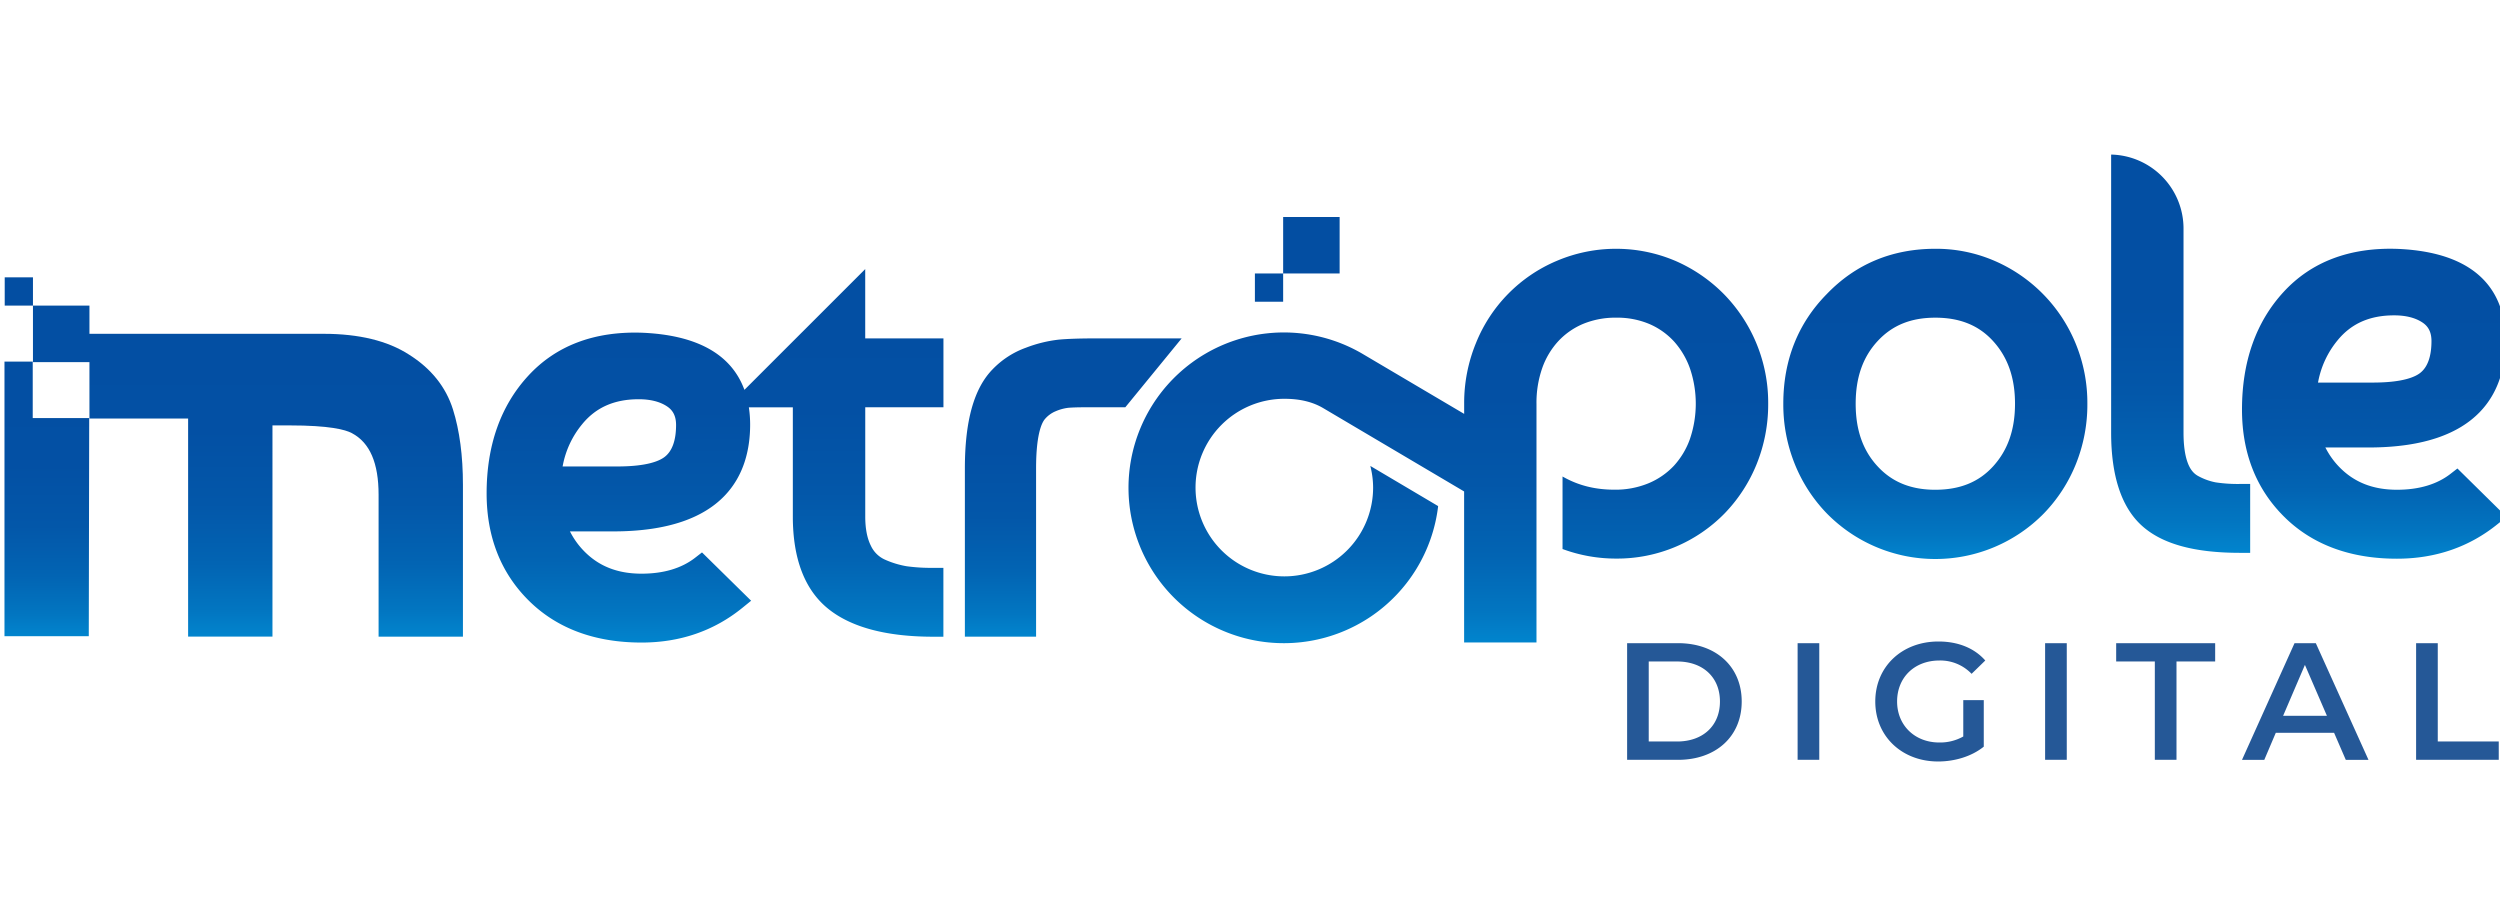
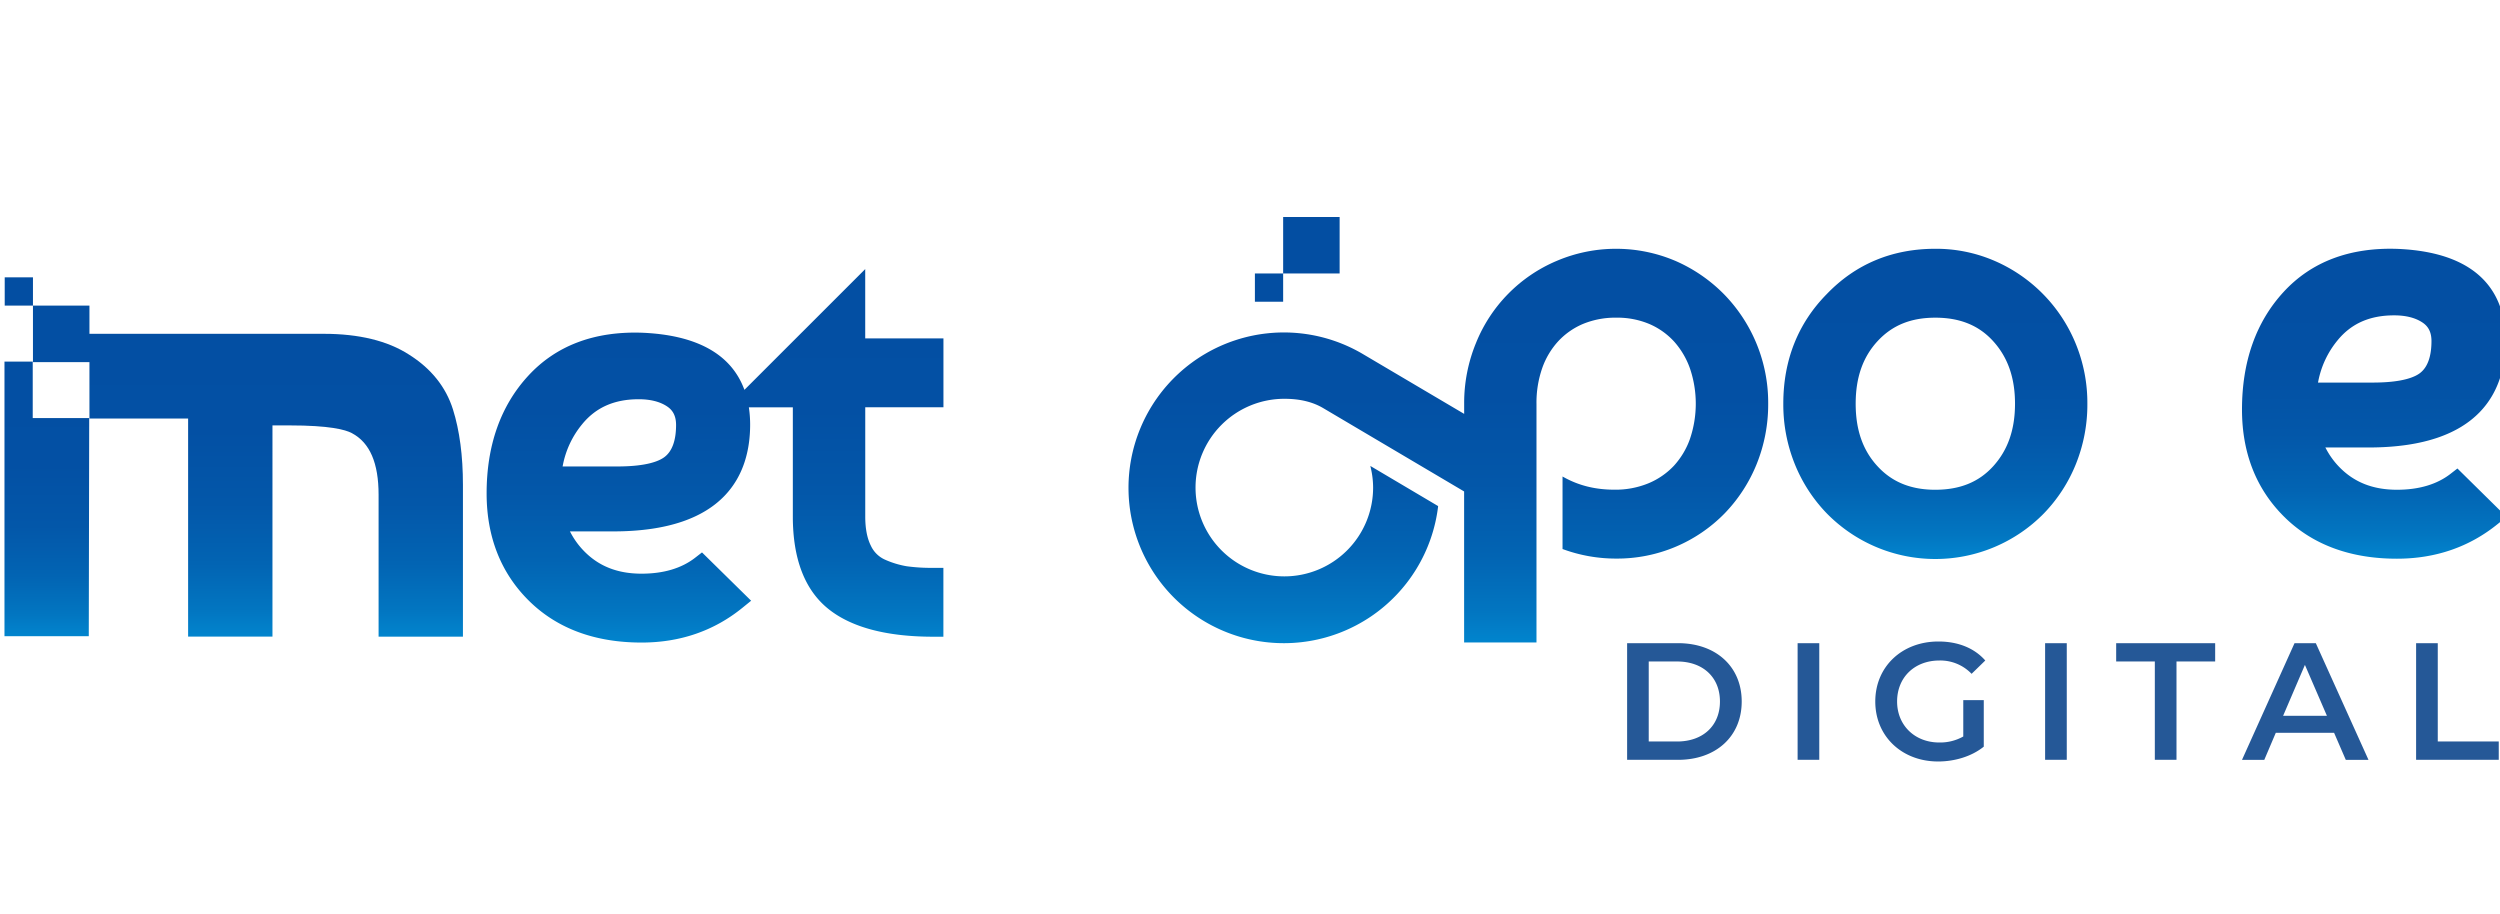
<svg xmlns="http://www.w3.org/2000/svg" xmlns:xlink="http://www.w3.org/1999/xlink" width="533.356" height="195.013" viewBox="0 0 141.117 51.597" version="1.1" id="svg1">
  <defs id="defs1">
    <clipPath id="b" clipPathUnits="userSpaceOnUse">
-       <path d="M -331.553,137.984 H 1779.225 v -459.673 H -331.553 Z" id="path16" />
-     </clipPath>
+       </clipPath>
    <clipPath id="c" clipPathUnits="userSpaceOnUse">
-       <path d="M -219.76,173.462 H 1891.018 v -459.673 H -219.76 Z" id="path17" />
-     </clipPath>
+       </clipPath>
    <clipPath id="d" clipPathUnits="userSpaceOnUse">
      <path d="M -515.928,236.326 H 1594.85 v -459.673 H -515.928 Z" id="path18" />
    </clipPath>
    <linearGradient xlink:href="#a" id="e" x1="326.31" x2="326.31" y1="679.68" y2="408.39" gradientTransform="translate(-174,-349.34)" gradientUnits="userSpaceOnUse" />
    <linearGradient id="a" x1="326.31" x2="326.31" y1="679.68" y2="408.39" gradientUnits="userSpaceOnUse">
      <stop offset="0" stop-color="#00a1e4" id="stop10" />
      <stop offset=".07" stop-color="#018cd4" id="stop11" />
      <stop offset=".16" stop-color="#0276c1" id="stop12" />
      <stop offset=".27" stop-color="#0264b3" id="stop13" />
      <stop offset=".41" stop-color="#0357a9" id="stop14" />
      <stop offset=".58" stop-color="#0350a4" id="stop15" />
      <stop offset="1" stop-color="#034ea2" id="stop16" />
    </linearGradient>
    <linearGradient xlink:href="#a" id="f" x1="200.62" x2="200.62" y1="675" y2="449.99" />
    <linearGradient xlink:href="#a" id="g" x1="1541.21" x2="1541.21" y1="632.57" y2="306.23" gradientTransform="translate(-174,-349.34)" />
    <linearGradient xlink:href="#a" id="h" x1="1662.9" x2="1662.9" y1="628.89" y2="374.91" gradientTransform="translate(-174,-349.34)" />
    <linearGradient xlink:href="#a" id="i" x1="620.32" x2="620.32" y1="686.86" y2="380.86" gradientTransform="translate(-174,-349.34)" />
    <linearGradient xlink:href="#a" id="j" x1="845.42" x2="845.42" y1="676.96" y2="432.56" gradientTransform="translate(-174,-349.34)" />
    <linearGradient xlink:href="#a" id="k" x1="1387.09" x2="1387.09" y1="628.88" y2="374.99" gradientTransform="translate(-174,-349.34)" />
    <linearGradient xlink:href="#a" id="l" x1="1081.4" x2="1081.4" y1="688.51" y2="365.89" gradientTransform="translate(-174,-349.34)" />
  </defs>
  <g id="layer1" transform="translate(-61.648,-203.729)">
    <g style="display:inline" id="g35" transform="matrix(0.265,0,0,0.265,-107.593,203.729)">
      <path d="m 1019.42,306.99 h 32 c 23.77,0 40,14.66 40,36.65 0,21.99 -16.23,36.65 -40,36.65 h -32 z m 31.41,61.78 c 16.34,0 26.92,-10 26.92,-25.13 0,-15.13 -10.58,-25.14 -26.92,-25.14 H 1033 v 50.27 z m 75.72,-61.78 h 13.61 v 73.3 h -13.61 z m 104.09,35.81 h 12.88 v 29.21 c -7.65,6.18 -18.33,9.32 -28.69,9.32 -22.73,0 -39.48,-15.81 -39.48,-37.69 0,-21.88 16.75,-37.7 39.68,-37.7 12.26,0 22.52,4.08 29.43,11.94 l -8.59,8.37 a 27.19,27.19 0 0 0 -20.21,-8.37 c -15.6,0 -26.6,10.57 -26.6,25.76 0,14.87 11,25.76 26.5,25.76 a 29.67,29.67 0 0 0 15.08,-3.77 z m 51.42,-35.81 h 13.61 v 73.3 h -13.61 z M 1351,318.5 h -24.29 v -11.51 h 62.2 v 11.51 h -24.3 v 61.79 H 1351 Z m 112.64,44.82 H 1427 l -7.23,17 h -14 l 33,-73.3 h 13.4 l 33.09,73.3 H 1471 Z m -4.5,-10.68 -13.83,-32 -13.71,32 z m 56.03,-45.65 h 13.61 v 61.78 h 38.32 v 11.52 h -51.93 z" class="cls-1" style="fill:#255897" transform="matrix(0.339,0,0,0.339,639.649,32.93)" id="path26" />
      <path d="m 281.67,160.18 c -4.45,-14.2 -13.78,-25.83 -27.73,-34.57 -13.4,-8.62 -31.38,-13 -53.42,-13 H 53.24 V 94.87 H 17.75 v 35.54 h 35.49 v 35.45 h 62 v 137 h 53 V 170.16 H 179 c 25,0 35.05,2.64 39.14,4.86 11.29,6 16.78,18.7 16.78,38.79 v 89.09 h 53 v -95.42 c 0,-18.18 -2.1,-34.1 -6.25,-47.3 z" class="cls-2" style="fill:url(#e)" transform="matrix(0.339,0,0,0.339,639.649,32.93)" id="path27" />
      <path d="M 191.75,515.2 V 479.71 H 174 v 172.53 h 52.97 l 0.27,-137.04 z" class="cls-3" style="fill:url(#f)" transform="matrix(0.339,0,0,0.339,580.613,-85.598)" id="path28" />
      <path d="m 0,77.13 h 17.75 v 17.75 H 0 Z M 803.29,39.22 h 35.49 v 35.49 h -35.49 z m -17.75,35.49 h 17.75 v 17.75 h -17.75 z" class="cls-4" style="fill:#034ea2" transform="matrix(0.339,0,0,0.339,639.649,32.93)" id="path29" />
-       <path d="m 1389.24,205.95 a 37.7,37.7 0 0 1 -10.87,-3.91 c -3,-1.57 -5.15,-4.27 -6.66,-8.27 -1.78,-4.7 -2.68,-11.11 -2.68,-19.05 V 46.17 A 46.51,46.51 0 0 0 1324.17,0 h -0.62 v 174.72 c 0,27 6.39,46.54 19,58.17 12.61,11.63 32.89,17.34 62,17.34 h 6.36 v -43.28 h -6.36 a 92.7,92.7 0 0 1 -15.31,-1 z" class="cls-5" style="fill:url(#g)" transform="matrix(0.339,0,0,0.339,639.649,32.93)" id="path30" />
      <path d="m 1541.13,197.23 -4.39,3.41 c -8.52,6.6 -19.82,9.95 -33.59,9.95 -15.31,0 -27.31,-4.83 -36.7,-14.76 a 49.42,49.42 0 0 1 -7.76,-10.8 l -0.55,-1 h 27.17 c 71.13,0 86.06,-36.51 86.06,-67.14 0,-25 -11.79,-55.35 -68,-57.66 -29.92,-1 -54.06,8.1 -71.54,27.16 -17.29,18.83 -26.06,43.67 -26.06,73.82 0,27.37 9,50.07 26.64,67.49 17.64,17.42 41.44,26.21 70.71,26.21 24.2,0 45.51,-7.34 63.32,-21.8 l 5.53,-4.48 z m -23.35,-60.08 c -3.53,2.79 -11.59,6.1 -29.92,6.1 h -34.34 l 0.18,-0.85 a 57.55,57.55 0 0 1 12,-25.55 c 8.64,-10.66 20.3,-15.84 35.64,-15.84 7.4,0 13.43,1.53 17.92,4.56 3.8,2.56 5.57,6.26 5.57,11.65 -0.02,9.54 -2.39,16.25 -7.05,19.93 z" class="cls-6" style="fill:url(#h)" transform="matrix(0.339,0,0,0.339,639.649,32.93)" id="path31" />
      <path d="m 540.69,71.93 -75.89,75.88 -0.4,-1 c -8.45,-21.75 -30,-33.49 -64,-34.89 -30,-1 -54.08,8.13 -71.54,27.16 -17.29,18.83 -26.06,43.67 -26.06,73.82 0,27.37 9,50.08 26.64,67.49 17.64,17.41 41.45,26.21 70.71,26.21 24.2,0 45.51,-7.34 63.33,-21.8 l 5.52,-4.48 -30.87,-30.36 -4.39,3.41 c -8.52,6.6 -19.82,9.95 -33.59,9.95 -15.31,0 -27.31,-4.83 -36.69,-14.76 a 49.37,49.37 0 0 1 -7.77,-10.8 l -0.55,-1 h 27.18 c 71.13,0 86.06,-36.51 86.06,-67.14 a 71.49,71.49 0 0 0 -0.69,-10 l -0.11,-0.81 h 27.63 v 68.62 c 0,26.67 7.53,46.21 22.4,58.1 14.43,11.56 36.59,17.41 65.85,17.41 h 6.35 v -43.28 h -6.35 a 113.12,113.12 0 0 1 -16.7,-1 56.49,56.49 0 0 1 -13.54,-4.1 17.75,17.75 0 0 1 -9,-8.85 c -2.33,-4.64 -3.51,-10.79 -3.51,-18.26 v -68.68 h 49.13 v -43.28 h -49.15 z m -125.9,117.93 c -3.53,2.79 -11.58,6.1 -29.92,6.1 h -34.33 l 0.17,-0.85 a 57.46,57.46 0 0 1 12,-25.55 c 8.63,-10.66 20.29,-15.84 35.64,-15.84 7.4,0 13.43,1.53 17.92,4.56 3.8,2.56 5.57,6.26 5.57,11.65 -0.01,9.54 -2.38,16.25 -7.05,19.93 z" class="cls-7" style="fill:url(#i)" transform="matrix(0.339,0,0,0.339,639.649,32.93)" id="path32" />
-       <path d="m 685.37,115.49 c -9.55,0 -17.27,0.25 -22.94,0.76 a 83.31,83.31 0 0 0 -20.75,5.09 54.65,54.65 0 0 0 -20.91,13.53 c -11.75,12 -17.46,32.42 -17.46,62.32 V 302.9 h 44.74 V 197.19 c 0,-20.88 3.37,-28.27 5.37,-30.8 a 17.87,17.87 0 0 1 7,-5.16 28.76,28.76 0 0 1 7.66,-2.11 c 2.55,-0.23 6.26,-0.35 10.72,-0.35 h 25.31 l 35.4,-43.28 z" class="cls-8" style="fill:url(#j)" transform="matrix(0.339,0,0,0.339,639.649,32.93)" id="path33" />
      <path d="m 1301.21,118.6 a 96.42,96.42 0 0 0 -50.81,-51.79 92.5,92.5 0 0 0 -37.31,-7.63 c -27.15,0 -50.11,9.59 -68.24,28.48 -18.11,18.39 -27.29,41.56 -27.29,68.87 a 100,100 0 0 0 7.2,37.88 96.25,96.25 0 0 0 20.08,31 95.52,95.52 0 0 0 136.5,0 96.31,96.31 0 0 0 20.08,-31 100.09,100.09 0 0 0 7.19,-37.87 97.89,97.89 0 0 0 -7.4,-37.94 z m -88.12,92 c -15.28,0 -27.15,-4.81 -36.27,-14.71 -9.28,-10 -13.79,-22.89 -13.79,-39.35 0,-16.46 4.51,-29.34 13.79,-39.36 9.28,-10.02 21,-14.71 36.27,-14.71 15.49,0 27.4,4.86 36.41,14.84 9.18,10.16 13.65,23 13.65,39.23 0,16.23 -4.47,29.06 -13.65,39.22 -9.01,9.97 -20.92,14.83 -36.41,14.83 z" class="cls-9" style="fill:url(#k)" transform="matrix(0.339,0,0,0.339,639.649,32.93)" id="path34" />
      <path d="m 1080.22,87.66 a 97.34,97.34 0 0 0 -30.36,-20.83 95.2,95.2 0 0 0 -74.78,0 94.13,94.13 0 0 0 -50.65,51.62 99.16,99.16 0 0 0 -7.4,38.11 v 6.36 l -63.26,-37.37 a 97.62,97.62 0 1 0 46.87,95.68 v -0.39 l -42.56,-25.21 0.31,1.37 a 55,55 0 0 1 1.43,12.23 55.79,55.79 0 1 1 -55.79,-55.79 c 9.95,0 18,2 24.68,6 L 917,211.66 v 94.87 h 45.47 v -150 a 66.07,66.07 0 0 1 3.62,-22.42 48.91,48.91 0 0 1 10.13,-16.92 45.34,45.34 0 0 1 15.65,-10.86 53.22,53.22 0 0 1 20.65,-3.87 52,52 0 0 1 20.92,4 45.42,45.42 0 0 1 15.5,11 50.75,50.75 0 0 1 10,17 68.93,68.93 0 0 1 0,44.09 49.37,49.37 0 0 1 -10.15,17 46.42,46.42 0 0 1 -16,11 54.46,54.46 0 0 1 -21.35,4 c -11.86,0 -22.23,-2.54 -31.7,-7.78 l -0.9,-0.5 v 45.57 l 0.4,0.14 a 96.72,96.72 0 0 0 33.29,5.86 94.39,94.39 0 0 0 68.26,-28.5 96.45,96.45 0 0 0 20.07,-31 100.14,100.14 0 0 0 7.2,-37.88 97.54,97.54 0 0 0 -27.84,-68.8 z" class="cls-10" style="fill:url(#l)" transform="matrix(0.339,0,0,0.339,639.649,32.93)" id="path35" />
    </g>
  </g>
</svg>